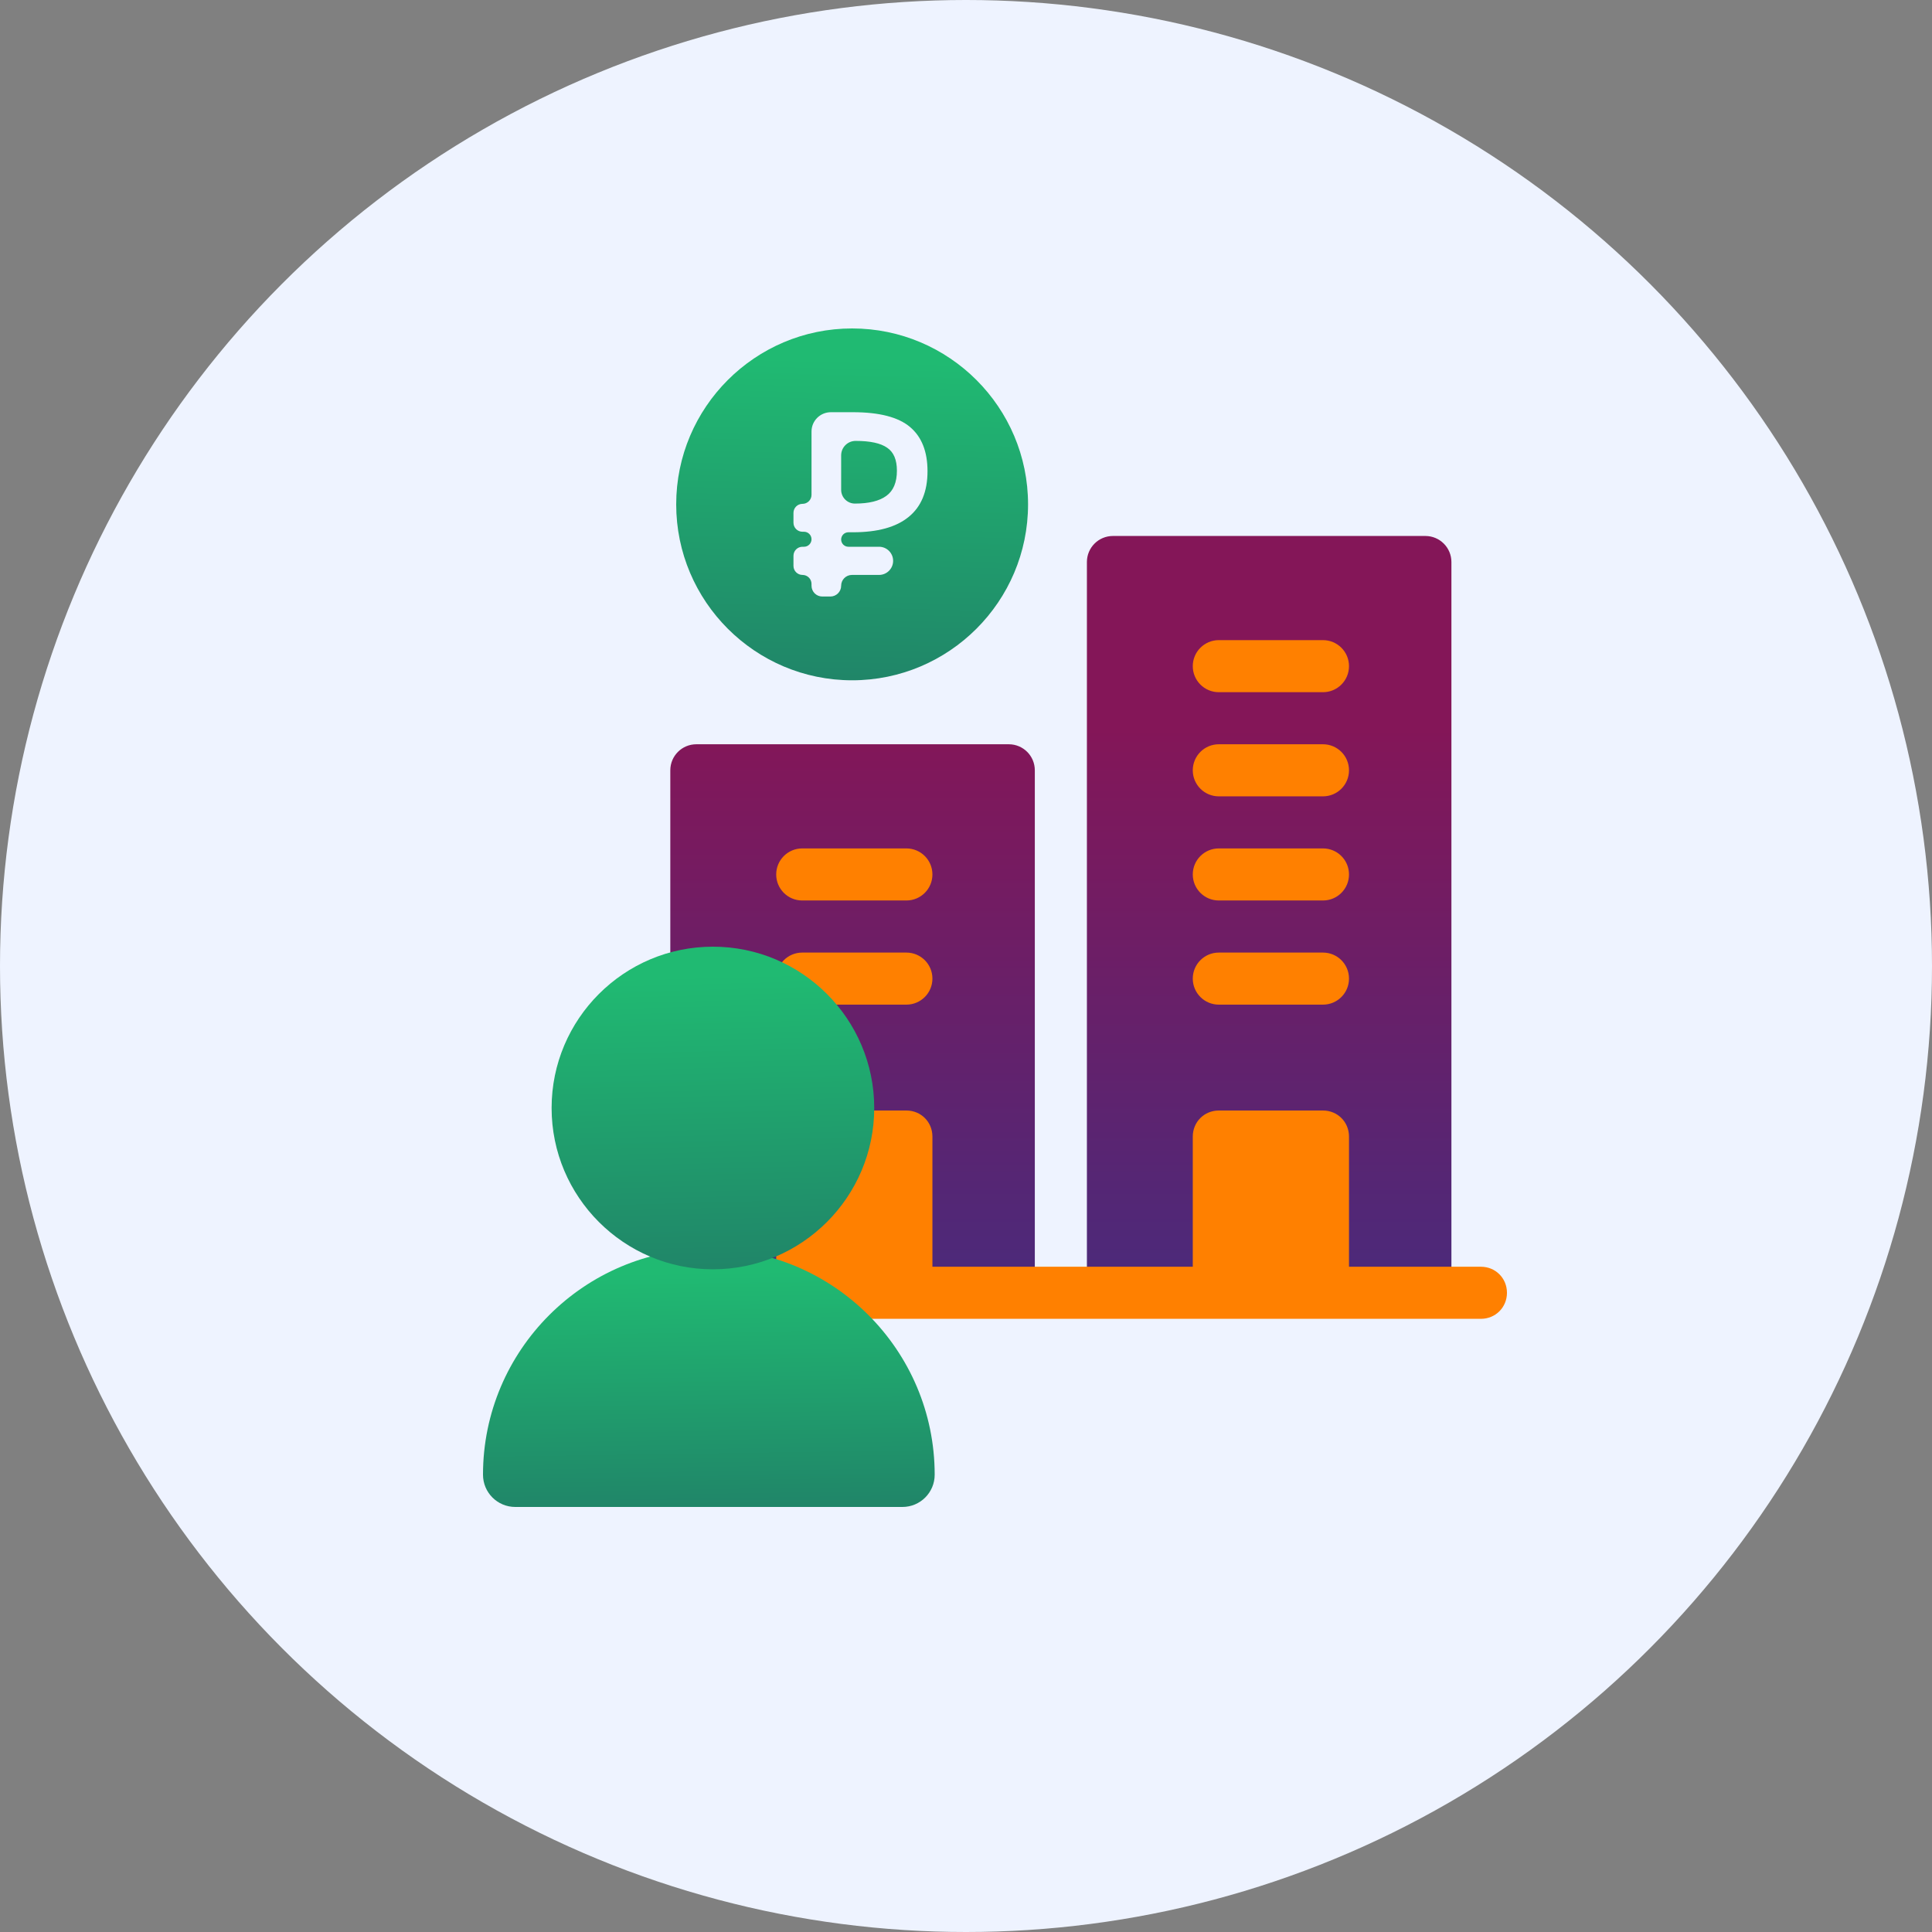
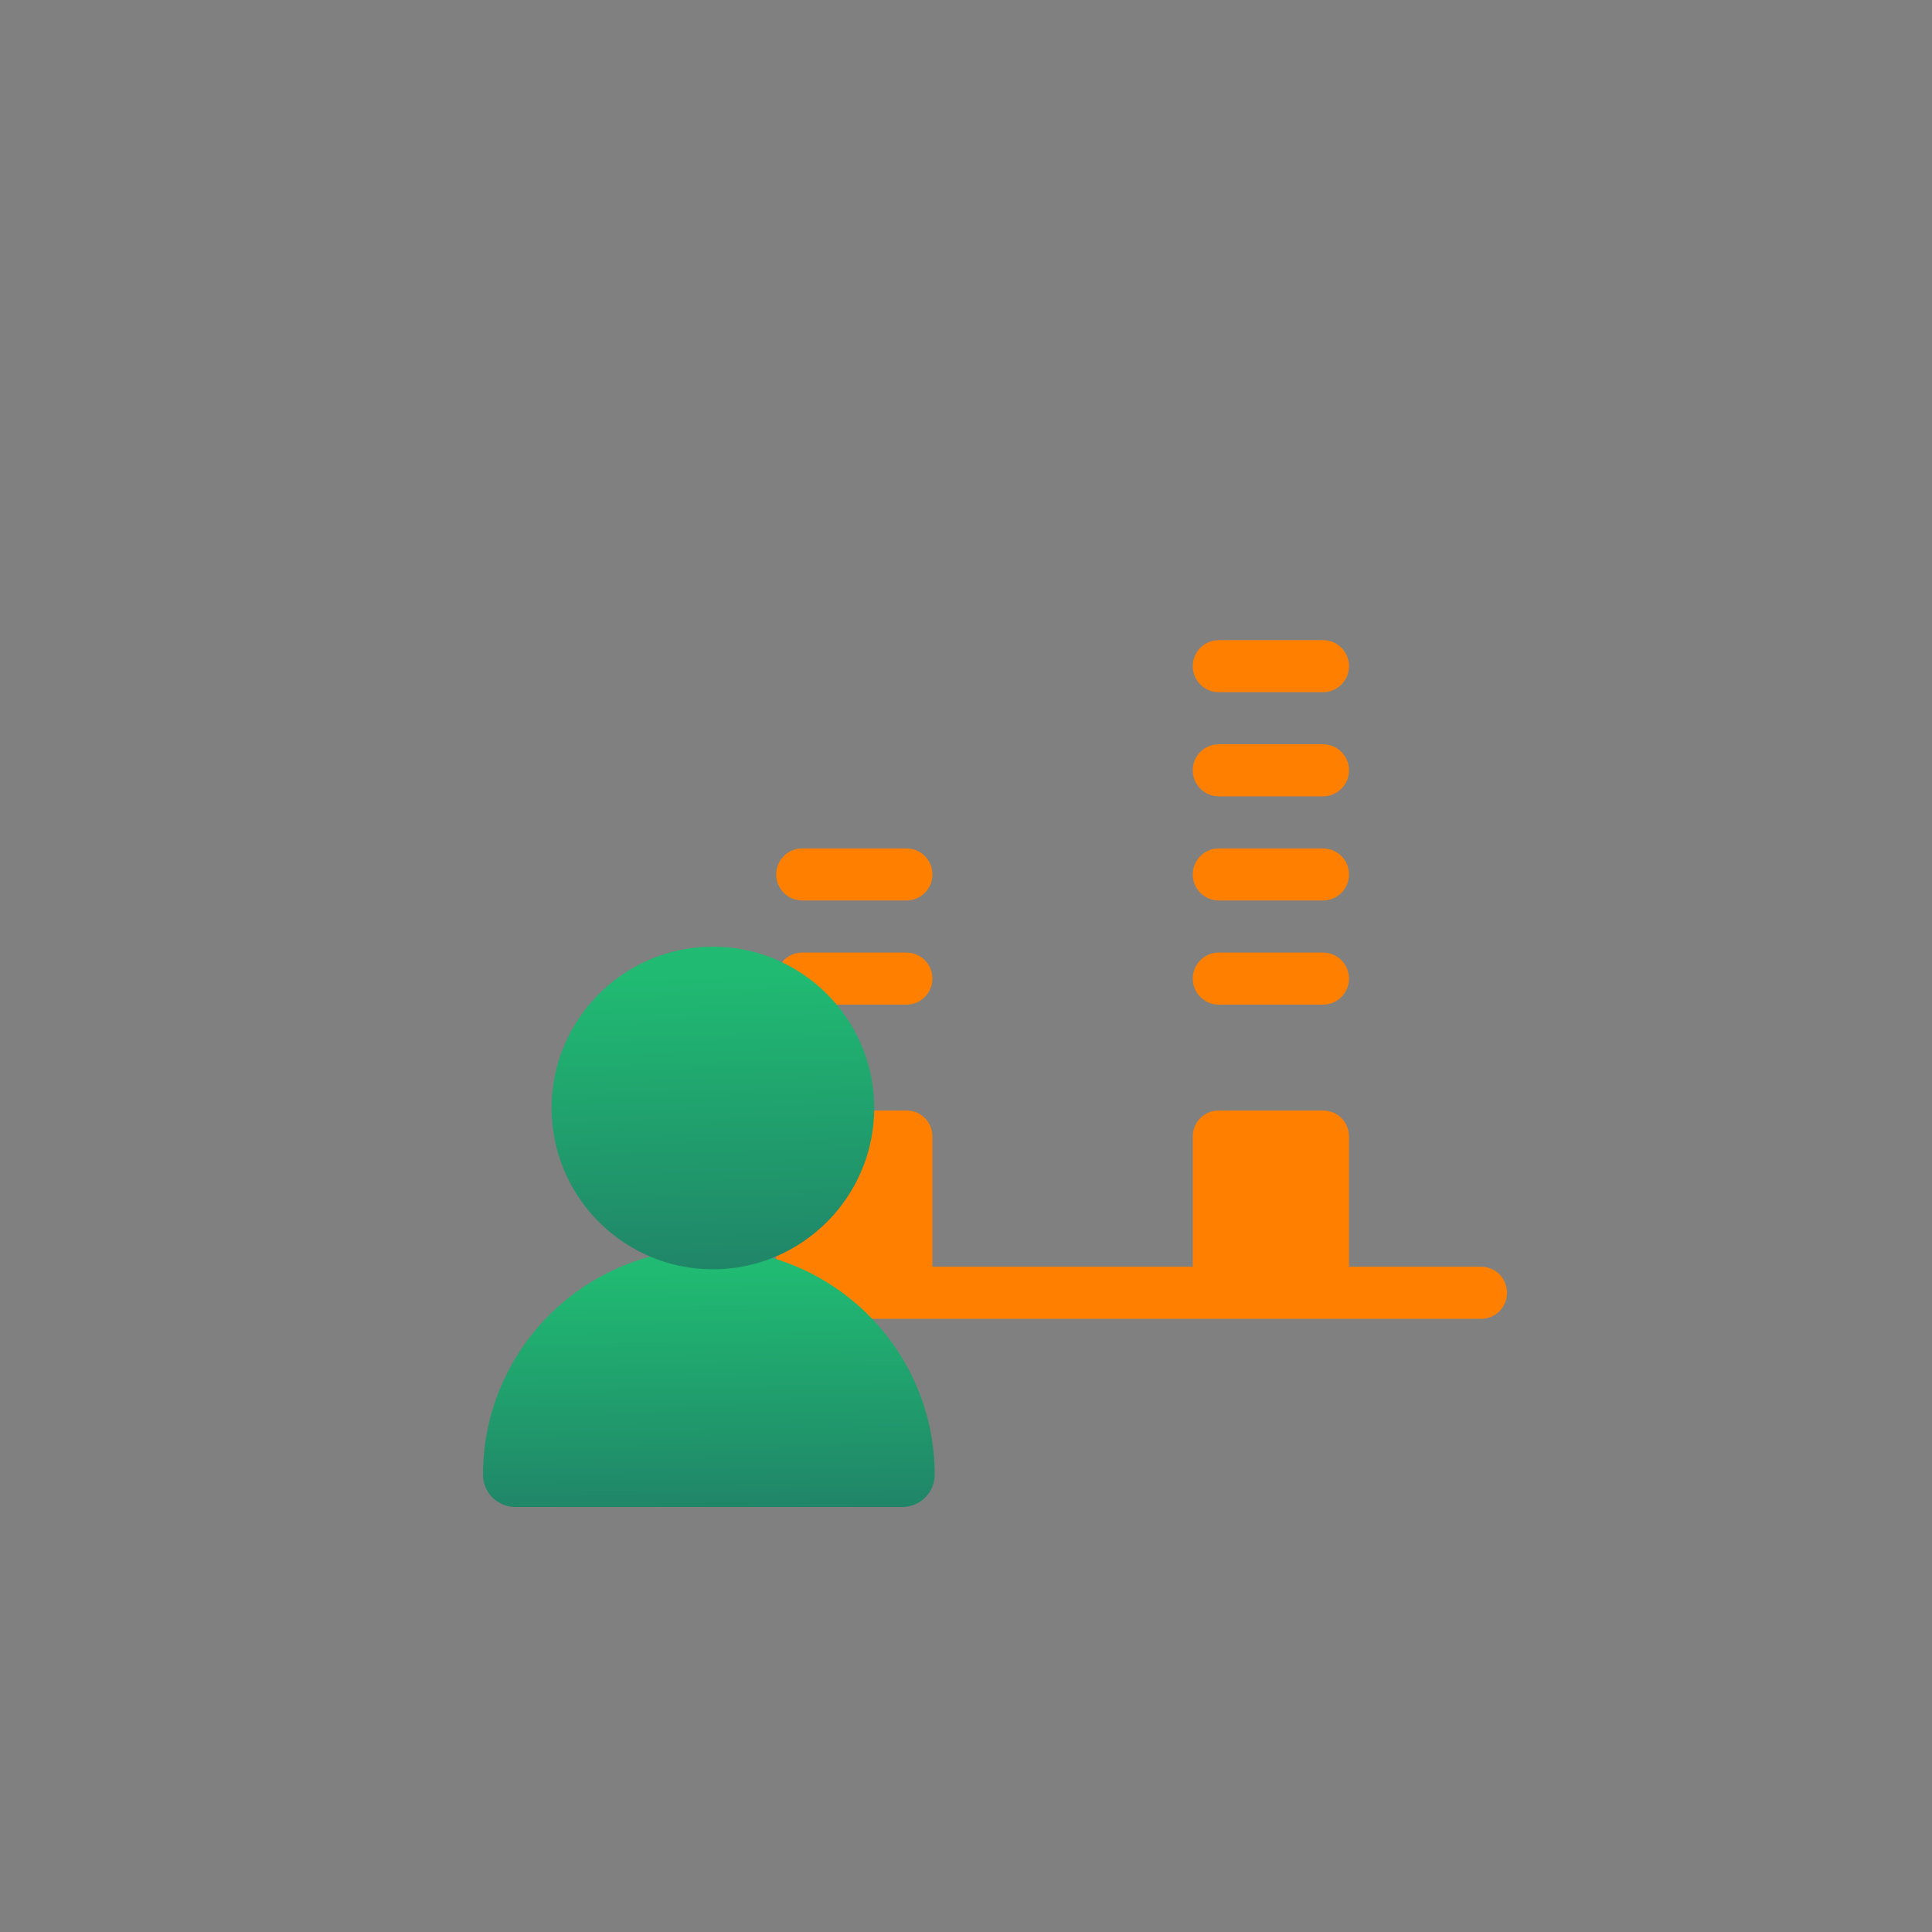
<svg xmlns="http://www.w3.org/2000/svg" width="100" height="100" viewBox="0 0 100 100" fill="none">
  <rect x="0" y="0" width="100" height="100" fill="#808080" stroke="none" />
-   <circle cx="50" cy="50" r="50" fill="#EEF3FF" />
-   <path d="M57.605 27.742H73.777C74.522 27.742 75.125 28.345 75.125 29.09V66.914H56.258V29.09C56.258 28.345 56.861 27.742 57.605 27.742ZM36.043 38.523H52.215C52.96 38.523 53.562 39.126 53.562 39.871V66.914H34.695V39.871C34.695 39.126 35.298 38.523 36.043 38.523Z" fill="url(#paint0_linear)" />
  <path d="M68.477 35.828H63.086C62.341 35.828 61.738 35.225 61.738 34.48C61.738 33.736 62.341 33.133 63.086 33.133H68.477C69.222 33.133 69.824 33.736 69.824 34.48C69.824 35.225 69.222 35.828 68.477 35.828ZM68.477 41.219H63.086C62.341 41.219 61.738 40.616 61.738 39.871C61.738 39.126 62.341 38.523 63.086 38.523H68.477C69.222 38.523 69.824 39.126 69.824 39.871C69.824 40.616 69.222 41.219 68.477 41.219ZM46.914 52H41.523C40.779 52 40.176 51.397 40.176 50.652C40.176 49.907 40.779 49.305 41.523 49.305H46.914C47.659 49.305 48.262 49.907 48.262 50.652C48.262 51.397 47.659 52 46.914 52ZM46.914 46.609H41.523C40.779 46.609 40.176 46.007 40.176 45.262C40.176 44.517 40.779 43.914 41.523 43.914H46.914C47.659 43.914 48.262 44.517 48.262 45.262C48.262 46.007 47.659 46.609 46.914 46.609ZM68.477 46.609H63.086C62.341 46.609 61.738 46.007 61.738 45.262C61.738 44.517 62.341 43.914 63.086 43.914H68.477C69.222 43.914 69.824 44.517 69.824 45.262C69.824 46.007 69.222 46.609 68.477 46.609ZM68.477 52H63.086C62.341 52 61.738 51.397 61.738 50.652C61.738 49.907 62.341 49.305 63.086 49.305H68.477C69.222 49.305 69.824 49.907 69.824 50.652C69.824 51.397 69.222 52 68.477 52ZM33.348 65.566H40.176V58.828C40.176 58.073 40.769 57.48 41.523 57.48H46.914C47.669 57.48 48.262 58.073 48.262 58.828V65.566H61.738V58.828C61.738 58.073 62.331 57.48 63.086 57.48H68.477C69.231 57.48 69.824 58.073 69.824 58.828V65.566H76.652C77.407 65.566 78 66.159 78 66.914C78 67.669 77.407 68.262 76.652 68.262H33.348C32.593 68.262 32 67.669 32 66.914C32 66.159 32.593 65.566 33.348 65.566Z" fill="#FF8000" />
  <path d="M36.69 64.641C43.134 64.641 48.379 69.885 48.379 76.33C48.379 77.253 47.632 78 46.709 78H26.67C25.747 78 25 77.253 25 76.33C25 69.885 30.245 64.641 36.69 64.641Z" fill="url(#paint1_linear)" />
  <path d="M45.25 57.35C45.25 52.746 41.506 49 36.9 49C32.295 49 28.551 52.746 28.551 57.35C28.551 61.953 32.295 65.699 36.9 65.699C41.506 65.699 45.25 61.953 45.25 57.35Z" fill="url(#paint2_linear)" />
-   <path d="M44.106 17C39.085 17 35 21.085 35 26.106C35 31.127 39.085 35.212 44.106 35.212C49.127 35.212 53.212 31.127 53.212 26.106C53.212 21.085 49.127 17 44.106 17Z" fill="url(#paint3_linear)" />
-   <path d="M41.537 26.079C41.795 26.079 42.004 25.87 42.004 25.612V22.336C42.004 21.784 42.451 21.336 43.004 21.336H44.153C45.511 21.336 46.494 21.59 47.1 22.099C47.705 22.608 48.008 23.371 48.008 24.389C48.008 25.443 47.681 26.233 47.026 26.76C46.379 27.287 45.421 27.55 44.153 27.55H43.913C43.706 27.55 43.538 27.718 43.538 27.925C43.538 28.132 43.706 28.3 43.913 28.3H45.499C45.901 28.3 46.228 28.626 46.228 29.029C46.228 29.432 45.901 29.758 45.499 29.758H44.097C43.789 29.758 43.538 30.008 43.538 30.317C43.538 30.625 43.288 30.876 42.98 30.876H42.562C42.254 30.876 42.004 30.625 42.004 30.317V30.225C42.004 29.967 41.795 29.758 41.537 29.758C41.279 29.758 41.07 29.549 41.07 29.291V28.767C41.07 28.509 41.279 28.3 41.537 28.3H41.615C41.83 28.3 42.004 28.126 42.004 27.912C42.004 27.697 41.83 27.523 41.615 27.523H41.537C41.279 27.523 41.07 27.314 41.07 27.056V26.545C41.07 26.288 41.279 26.079 41.537 26.079ZM44.288 22.821C43.874 22.821 43.538 23.157 43.538 23.57V25.353C43.538 25.746 43.857 26.065 44.251 26.065C44.971 26.065 45.511 25.933 45.872 25.67C46.24 25.406 46.424 24.97 46.424 24.361C46.424 23.798 46.256 23.403 45.921 23.176C45.585 22.939 45.041 22.821 44.288 22.821Z" fill="#EEF3FF" />
  <defs>
    <linearGradient id="paint0_linear" x1="54.91" y1="27.742" x2="54.91" y2="66.914" gradientUnits="userSpaceOnUse">
      <stop offset="0.253" stop-color="#841658" />
      <stop offset="1" stop-color="#4A2A7B" />
    </linearGradient>
    <linearGradient id="paint1_linear" x1="36.685" y1="78.358" x2="36.495" y2="65.836" gradientUnits="userSpaceOnUse">
      <stop stop-color="#208468" />
      <stop offset="1" stop-color="#20BA72" />
    </linearGradient>
    <linearGradient id="paint2_linear" x1="36.897" y1="66.147" x2="36.481" y2="50.502" gradientUnits="userSpaceOnUse">
      <stop stop-color="#208468" />
      <stop offset="1" stop-color="#20BA72" />
    </linearGradient>
    <linearGradient id="paint3_linear" x1="44.11" y1="35.7" x2="44.564" y2="18.638" gradientUnits="userSpaceOnUse">
      <stop stop-color="#208468" />
      <stop offset="1" stop-color="#20BA72" />
    </linearGradient>
  </defs>
</svg>